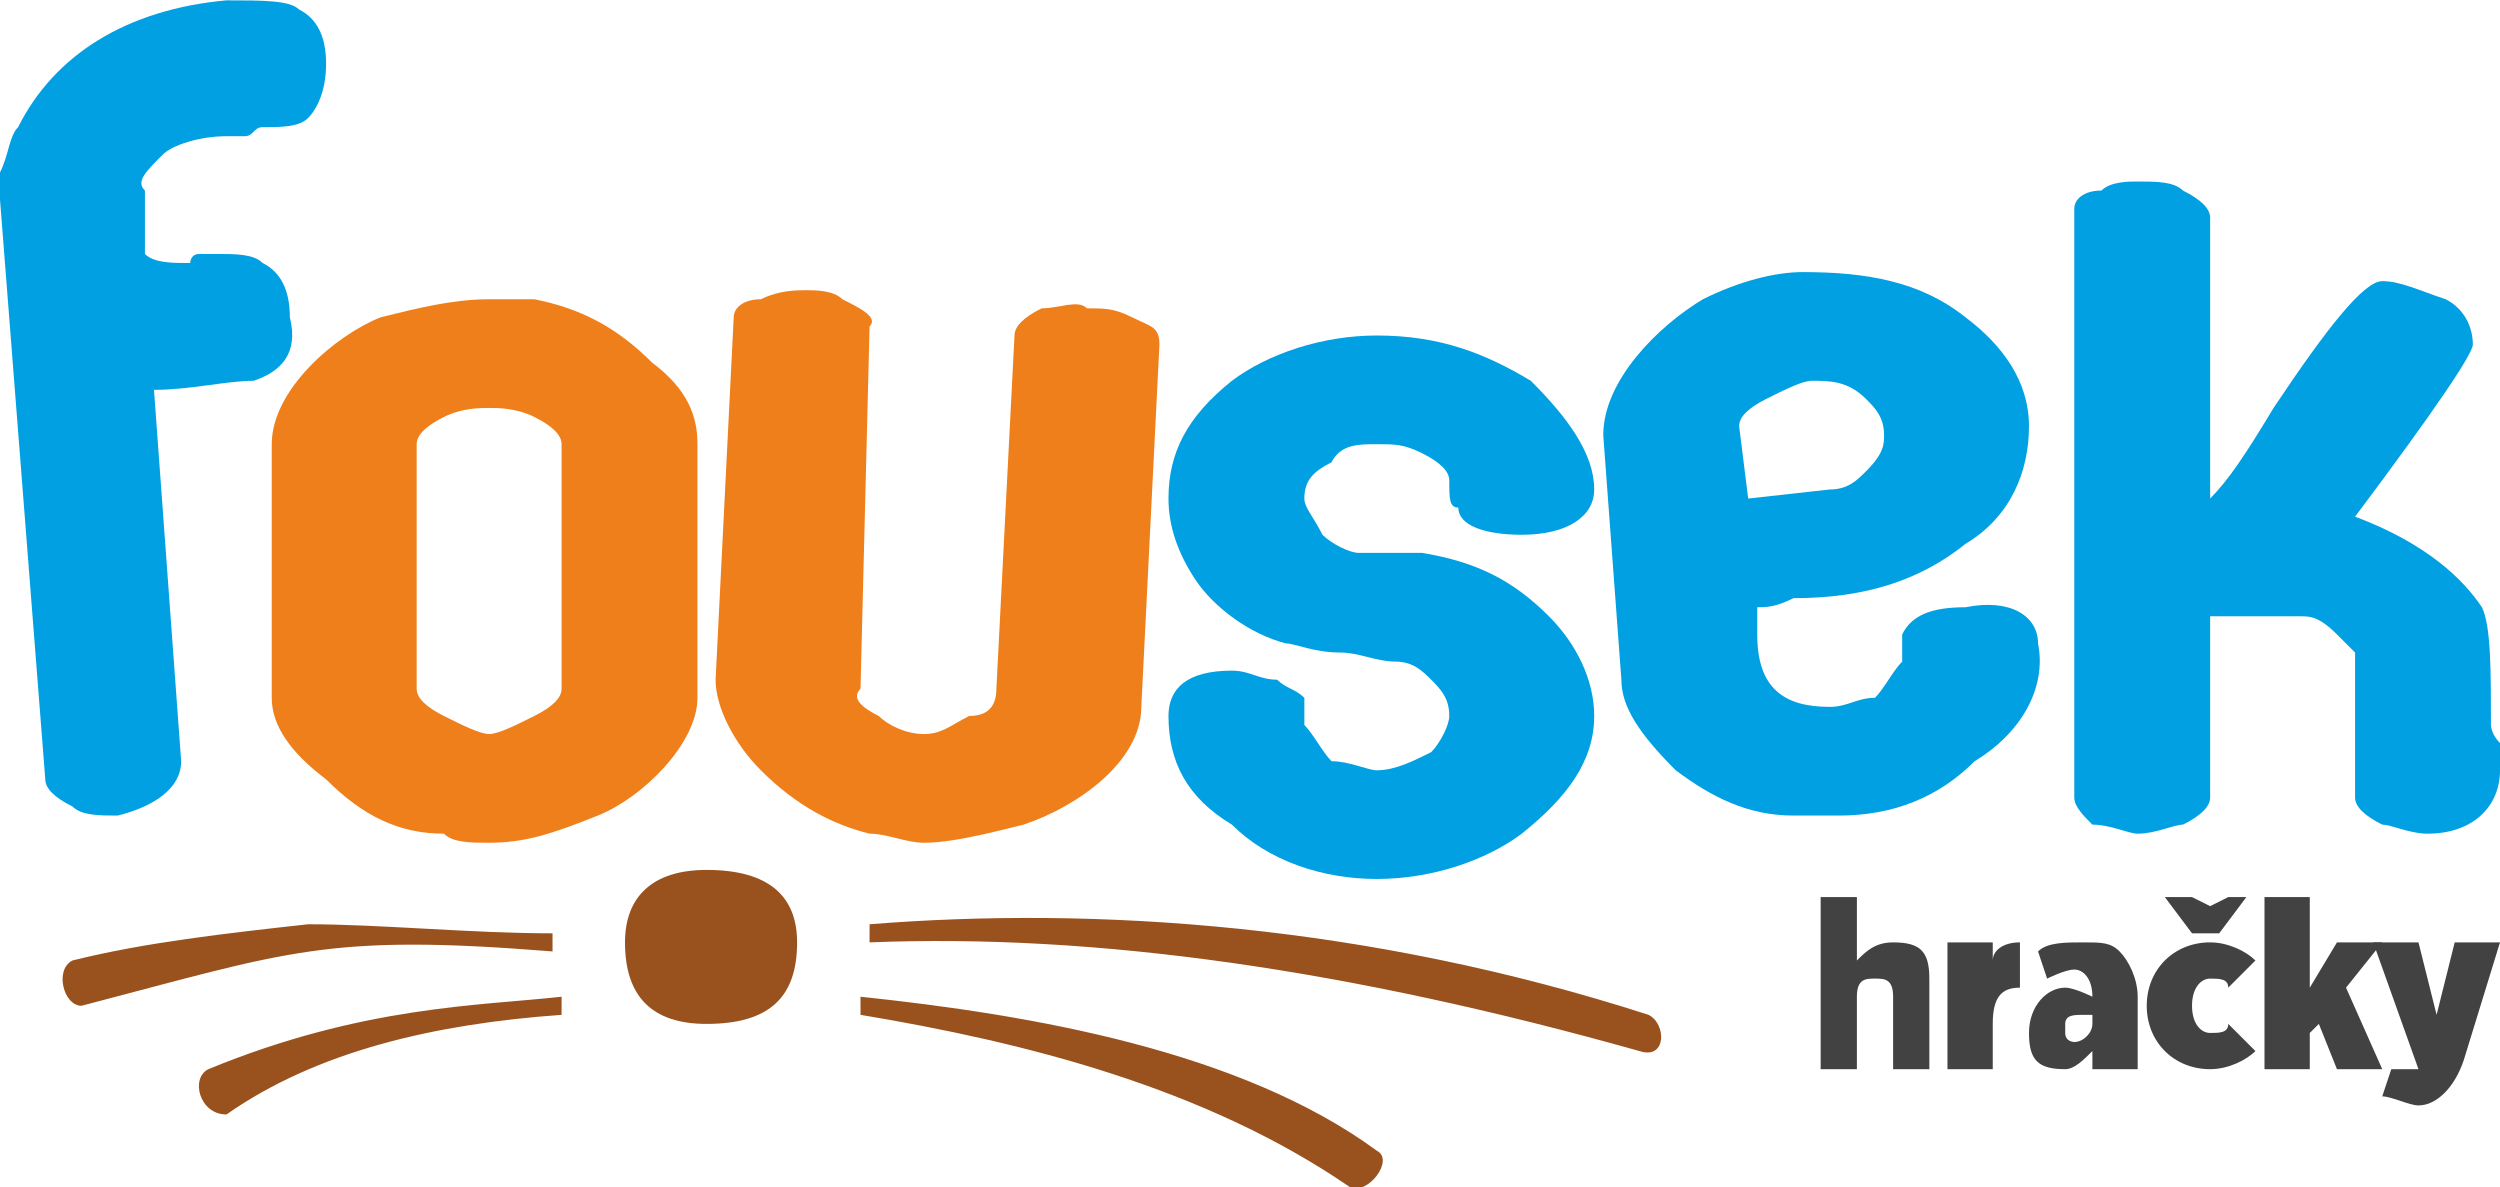
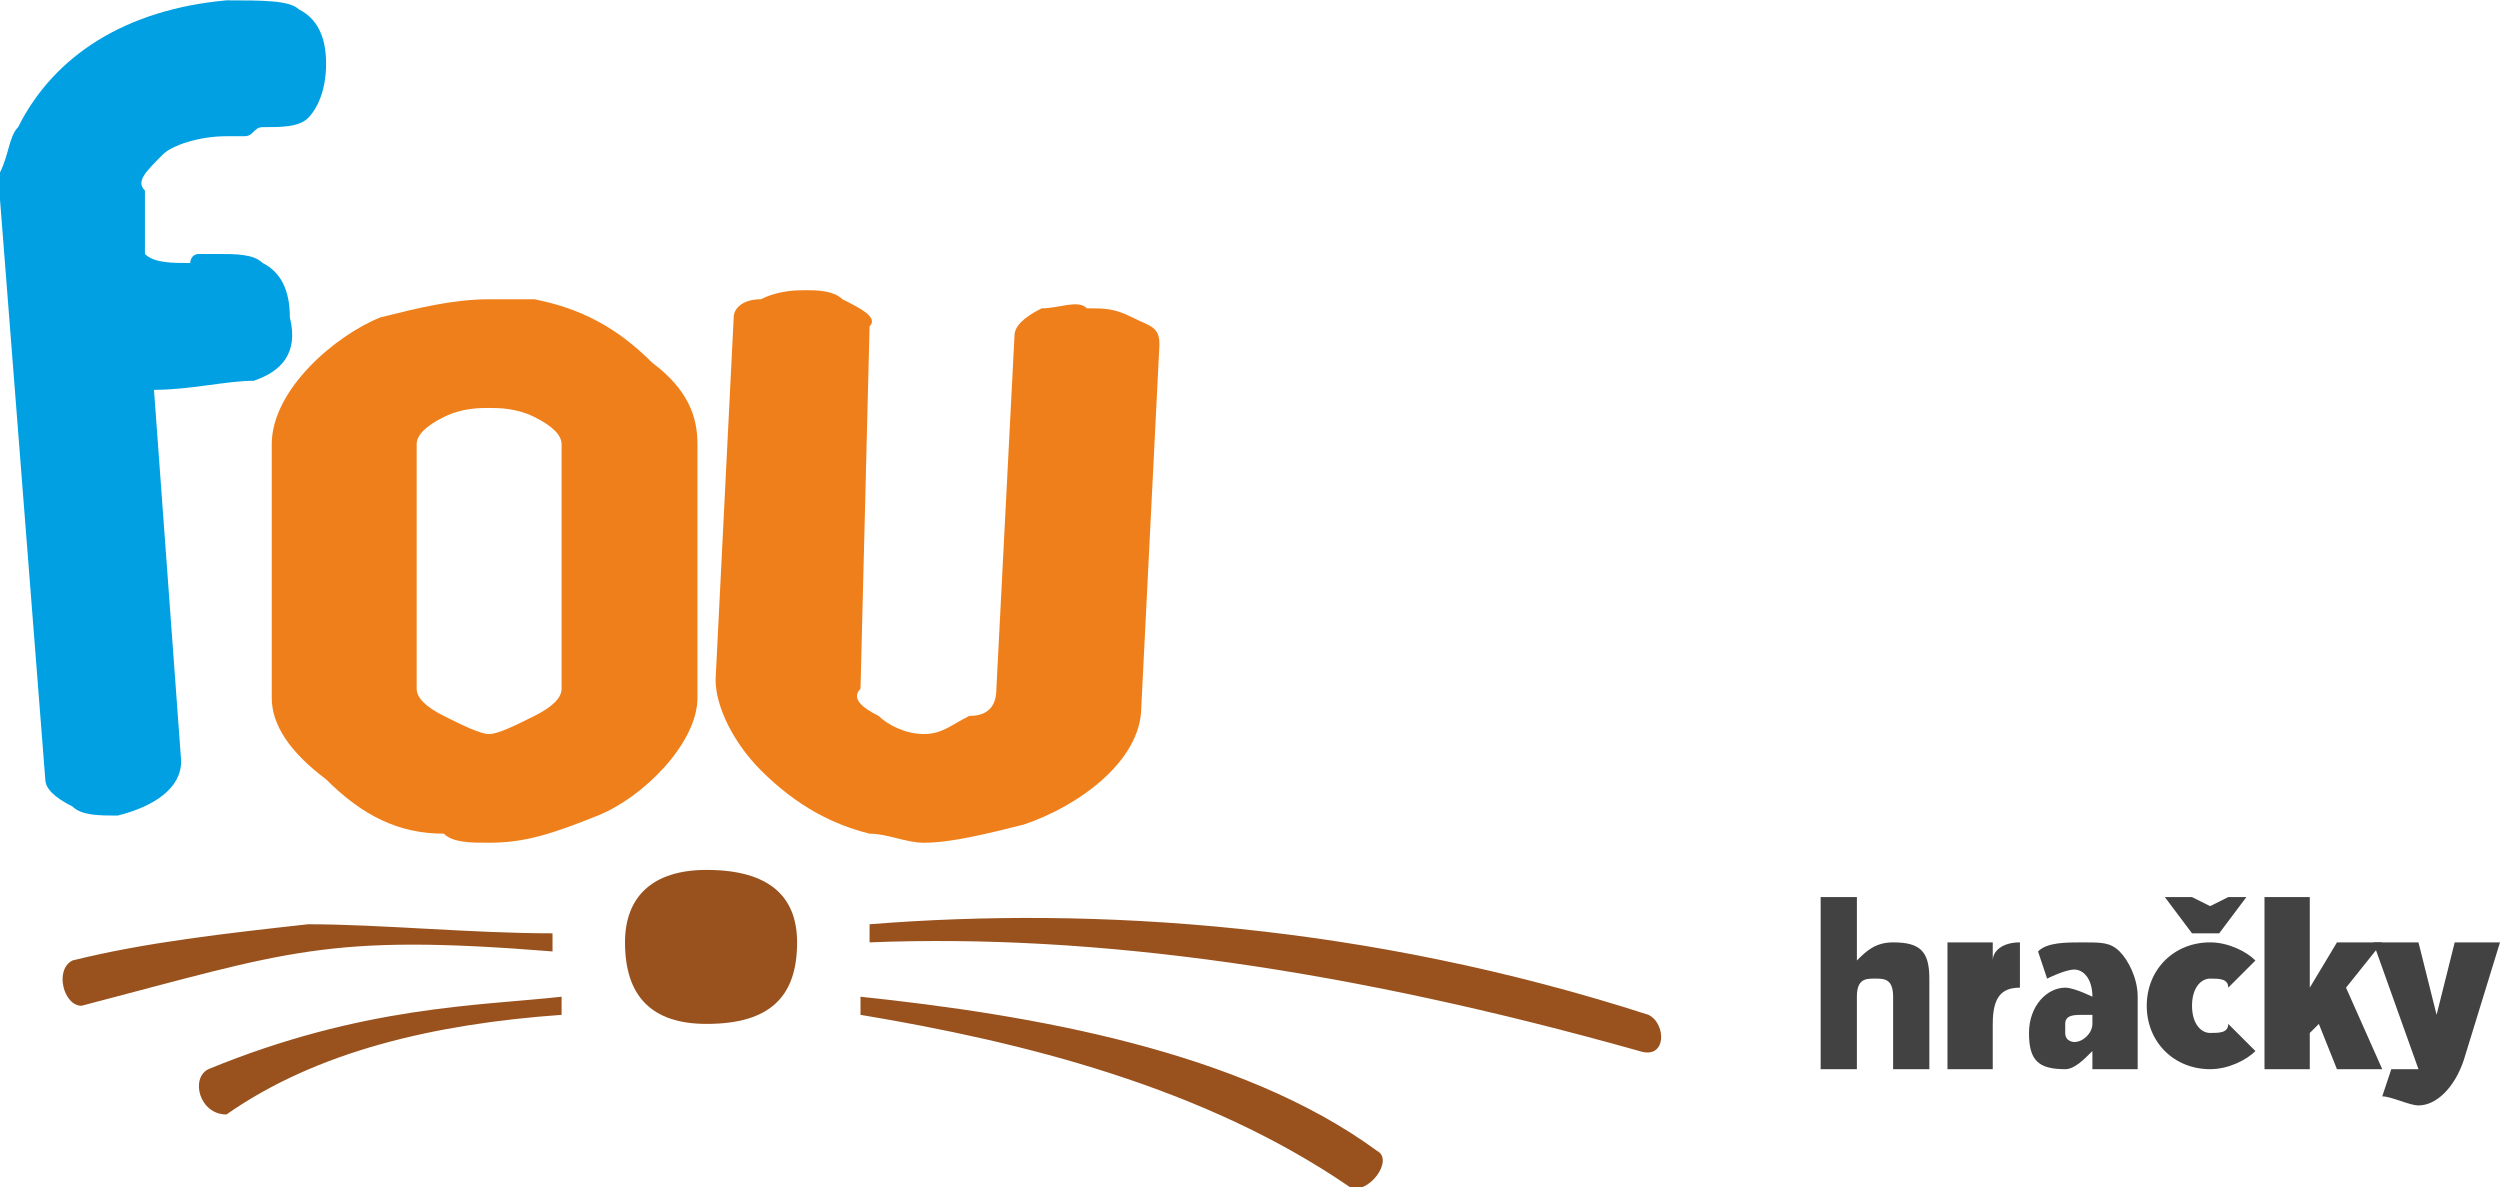
<svg xmlns="http://www.w3.org/2000/svg" xml:space="preserve" width="299px" height="142px" version="1.1" style="shape-rendering:geometricPrecision; text-rendering:geometricPrecision; image-rendering:optimizeQuality; fill-rule:evenodd; clip-rule:evenodd" viewBox="0 0 276 131">
  <defs>
    <style type="text/css">  .fil3 {fill:#434242;fill-rule:nonzero} .fil1 {fill:#EF7F1A;fill-rule:nonzero} .fil2 {fill:#99521E;fill-rule:nonzero} .fil0 {fill:#00A0E3;fill-rule:nonzero}  </style>
  </defs>
  <g id="Vrstva_x0020_1">
    <path class="fil0" d="M36 7c0,3 -1,5 -2,6 -1,1 -3,1 -5,1 -1,0 -1,1 -2,1 -1,0 -2,0 -2,0 -3,0 -6,1 -7,2 -2,2 -3,3 -2,4l0 7c1,1 3,1 5,1 0,0 0,-1 1,-1 1,0 1,0 2,0 2,0 4,0 5,1 2,1 3,3 3,6 1,4 -1,6 -4,7 -3,0 -7,1 -11,1l3 41c0,3 -3,5 -7,6 -2,0 -4,0 -5,-1 -2,-1 -3,-2 -3,-3l-5 -64c0,0 0,-2 0,-3 1,-2 1,-4 2,-5 4,-8 12,-13 23,-14 4,0 7,0 8,1 2,1 3,3 3,6z" />
    <path class="fil1" d="M77 77c0,5 -6,11 -11,13 -5,2 -8,3 -12,3 -2,0 -4,0 -5,-1 -5,0 -9,-2 -13,-6 -4,-3 -6,-6 -6,-9l0 -28c0,-6 7,-12 12,-14 4,-1 8,-2 12,-2 1,0 3,0 5,0 5,1 9,3 13,7 4,3 5,6 5,9l0 28zm-15 -1l0 -27c0,-1 -1,-2 -3,-3 -2,-1 -4,-1 -5,-1 -1,0 -3,0 -5,1 -2,1 -3,2 -3,3l0 27c0,1 1,2 3,3 2,1 4,2 5,2 1,0 3,-1 5,-2 2,-1 3,-2 3,-3z" />
    <path class="fil1" d="M126 78c0,6 -7,11 -13,13 -4,1 -8,2 -11,2 -2,0 -4,-1 -6,-1 -4,-1 -8,-3 -12,-7 -3,-3 -5,-7 -5,-10l2 -40c0,-1 1,-2 3,-2 2,-1 4,-1 5,-1 1,0 3,0 4,1 2,1 4,2 3,3l-1 40c-1,1 0,2 2,3 1,1 3,2 5,2 2,0 3,-1 5,-2 2,0 3,-1 3,-3l2 -39c0,-1 1,-2 3,-3 2,0 4,-1 5,0 2,0 3,0 5,1 2,1 3,1 3,3l-2 40z" />
-     <path class="fil0" d="M176 79c0,5 -3,9 -8,13 -4,3 -10,5 -16,5 -6,0 -12,-2 -16,-6 -5,-3 -7,-7 -7,-12 0,-3 2,-5 7,-5 2,0 3,1 5,1 1,1 2,1 3,2 0,1 0,2 0,3 1,1 2,3 3,4 2,0 4,1 5,1 2,0 4,-1 6,-2 1,-1 2,-3 2,-4 0,-2 -1,-3 -2,-4 -1,-1 -2,-2 -4,-2 -2,0 -4,-1 -6,-1 -3,0 -5,-1 -6,-1 -4,-1 -8,-4 -10,-7 -2,-3 -3,-6 -3,-9 0,-5 2,-9 7,-13 4,-3 10,-5 16,-5 7,0 12,2 17,5 4,4 7,8 7,12 0,3 -3,5 -8,5 -4,0 -7,-1 -7,-3 -1,0 -1,-1 -1,-3 0,-1 -1,-2 -3,-3 -2,-1 -3,-1 -5,-1 -2,0 -4,0 -5,2 -2,1 -3,2 -3,4 0,1 1,2 2,4 1,1 3,2 4,2 2,0 4,0 7,0 6,1 10,3 14,7 3,3 5,7 5,11z" />
-     <path class="fil0" d="M225 71c1,5 -2,10 -7,13 -4,4 -9,6 -15,6 -2,0 -4,0 -5,0 -5,0 -9,-2 -13,-5 -4,-4 -6,-7 -6,-10l-2 -27c0,-6 6,-12 11,-15 4,-2 8,-3 11,-3 7,0 13,1 18,5 4,3 7,7 7,12 0,5 -2,10 -7,13 -5,4 -11,6 -19,6 -2,1 -3,1 -4,1 0,1 0,2 0,3 0,6 3,8 8,8 2,0 3,-1 5,-1 1,-1 2,-3 3,-4 0,-1 0,-2 0,-3 1,-2 3,-3 7,-3 5,-1 8,1 8,4zm-17 -23c0,-2 -1,-3 -2,-4 -2,-2 -4,-2 -6,-2 -1,0 -3,1 -5,2 -2,1 -3,2 -3,3l1 8 9 -1c2,0 3,-1 4,-2 2,-2 2,-3 2,-4z" />
-     <path class="fil0" d="M275 80c0,0 0,1 1,2 0,1 0,2 0,3 0,4 -3,7 -8,7 -2,0 -4,-1 -5,-1 -2,-1 -3,-2 -3,-3l0 -16c0,0 -1,-1 -2,-2 -2,-2 -3,-2 -4,-2l-10 0 0 20c0,1 -1,2 -3,3 -1,0 -3,1 -5,1 -1,0 -3,-1 -5,-1 -1,-1 -2,-2 -2,-3l0 -65c0,-1 1,-2 3,-2 1,-1 3,-1 4,-1 2,0 4,0 5,1 2,1 3,2 3,3l0 31c2,-2 4,-5 7,-10 6,-9 10,-14 12,-14 2,0 4,1 7,2 2,1 3,3 3,5 0,1 -4,7 -13,19 8,3 12,7 14,10 1,2 1,7 1,13z" />
+     <path class="fil0" d="M176 79z" />
    <path class="fil2" d="M88 104c0,6 -3,9 -10,9 -6,0 -9,-3 -9,-9 0,-5 3,-8 9,-8 7,0 10,3 10,8z" />
    <path class="fil2" d="M61 105c-25,-2 -29,0 -52,6 -2,0 -3,-4 -1,-5 8,-2 17,-3 26,-4 8,0 18,1 27,1 0,1 0,1 0,1 0,0 0,1 0,1zm35 -3c25,-2 55,0 86,10 2,1 2,5 -1,4 -32,-9 -60,-13 -85,-12 0,-1 0,-1 0,-2zm-1 8c19,2 42,6 57,17 2,1 -1,5 -3,4 -16,-11 -36,-16 -54,-19 0,0 0,-1 0,-2zm-33 2c-14,1 -27,4 -37,11 -3,0 -4,-4 -2,-5 17,-7 30,-7 39,-8 0,1 0,1 0,2z" />
    <path class="fil3" d="M201 118l4 0 0 -8c0,-2 1,-2 2,-2 1,0 2,0 2,2l0 8 4 0 0 -10c0,-3 -1,-4 -4,-4 -2,0 -3,1 -4,2l0 -7 -4 0 0 19z" />
    <path id="1" class="fil3" d="M215 118l5 0 0 -5c0,-3 1,-4 3,-4l0 0 0 -5c-2,0 -3,1 -3,2l0 -2 -5 0 0 14z" />
    <path id="2" class="fil3" d="M228 118c1,0 2,-1 3,-2l0 2 5 0 0 -8c0,-2 -1,-4 -2,-5 -1,-1 -2,-1 -4,-1 -2,0 -4,0 -5,1l1 3c0,0 2,-1 3,-1 1,0 2,1 2,3l0 0c0,0 -2,-1 -3,-1 -2,0 -4,2 -4,5l0 0c0,3 1,4 4,4zm1 -3c0,0 -1,0 -1,-1l0 -1c0,-1 1,-1 2,-1 0,0 1,0 1,0l0 1c0,1 -1,2 -2,2z" />
    <path id="3" class="fil3" d="M248 99l-2 0 -2 1 -2 -1 -3 0 3 4 3 0 3 -4zm-4 19c2,0 4,-1 5,-2l-3 -3c0,1 -1,1 -2,1 -1,0 -2,-1 -2,-3l0 0c0,-2 1,-3 2,-3 1,0 2,0 2,1l3 -3c-1,-1 -3,-2 -5,-2 -4,0 -7,3 -7,7l0 0c0,4 3,7 7,7z" />
    <polygon id="4" class="fil3" points="250,118 255,118 255,114 256,113 258,118 263,118 259,109 263,104 258,104 255,109 255,99 250,99 " />
    <path id="5" class="fil3" d="M269 112l-2 -8 -5 0 5 14c0,0 0,0 -1,0 0,0 -1,0 -2,0l-1 3c1,0 3,1 4,1 2,0 4,-2 5,-5l4 -13 -5 0 -2 8z" />
  </g>
</svg>